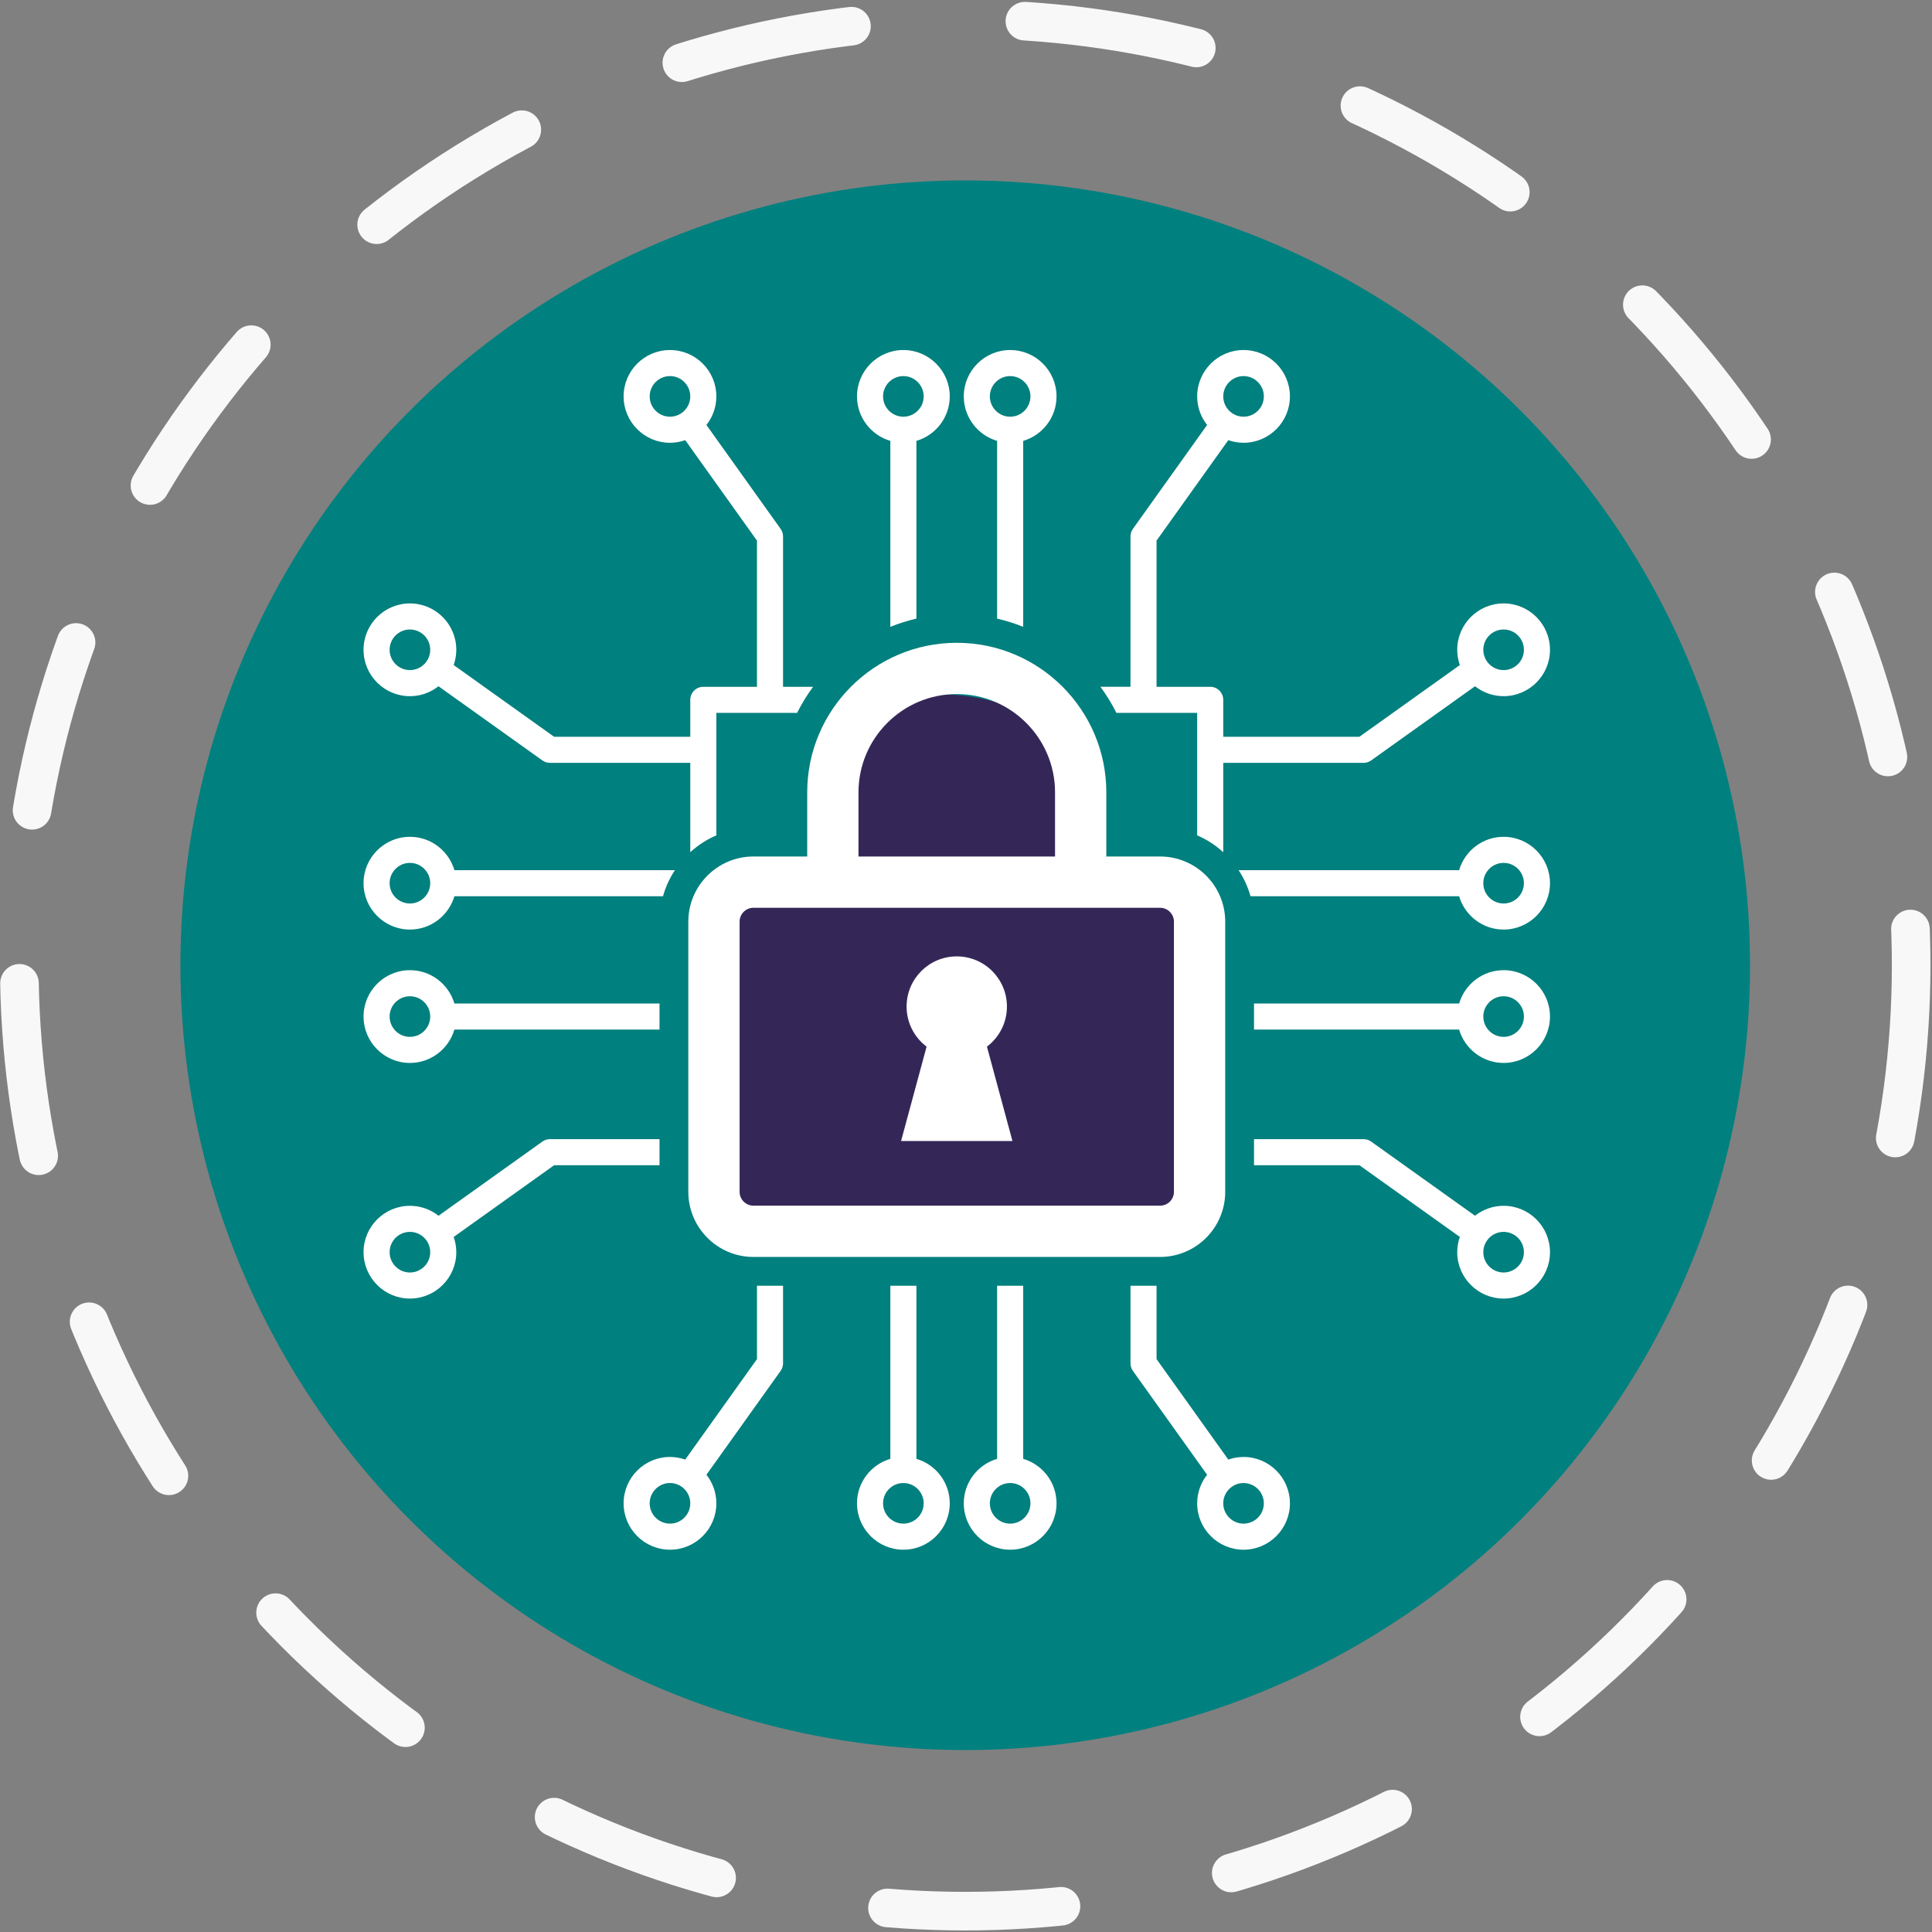
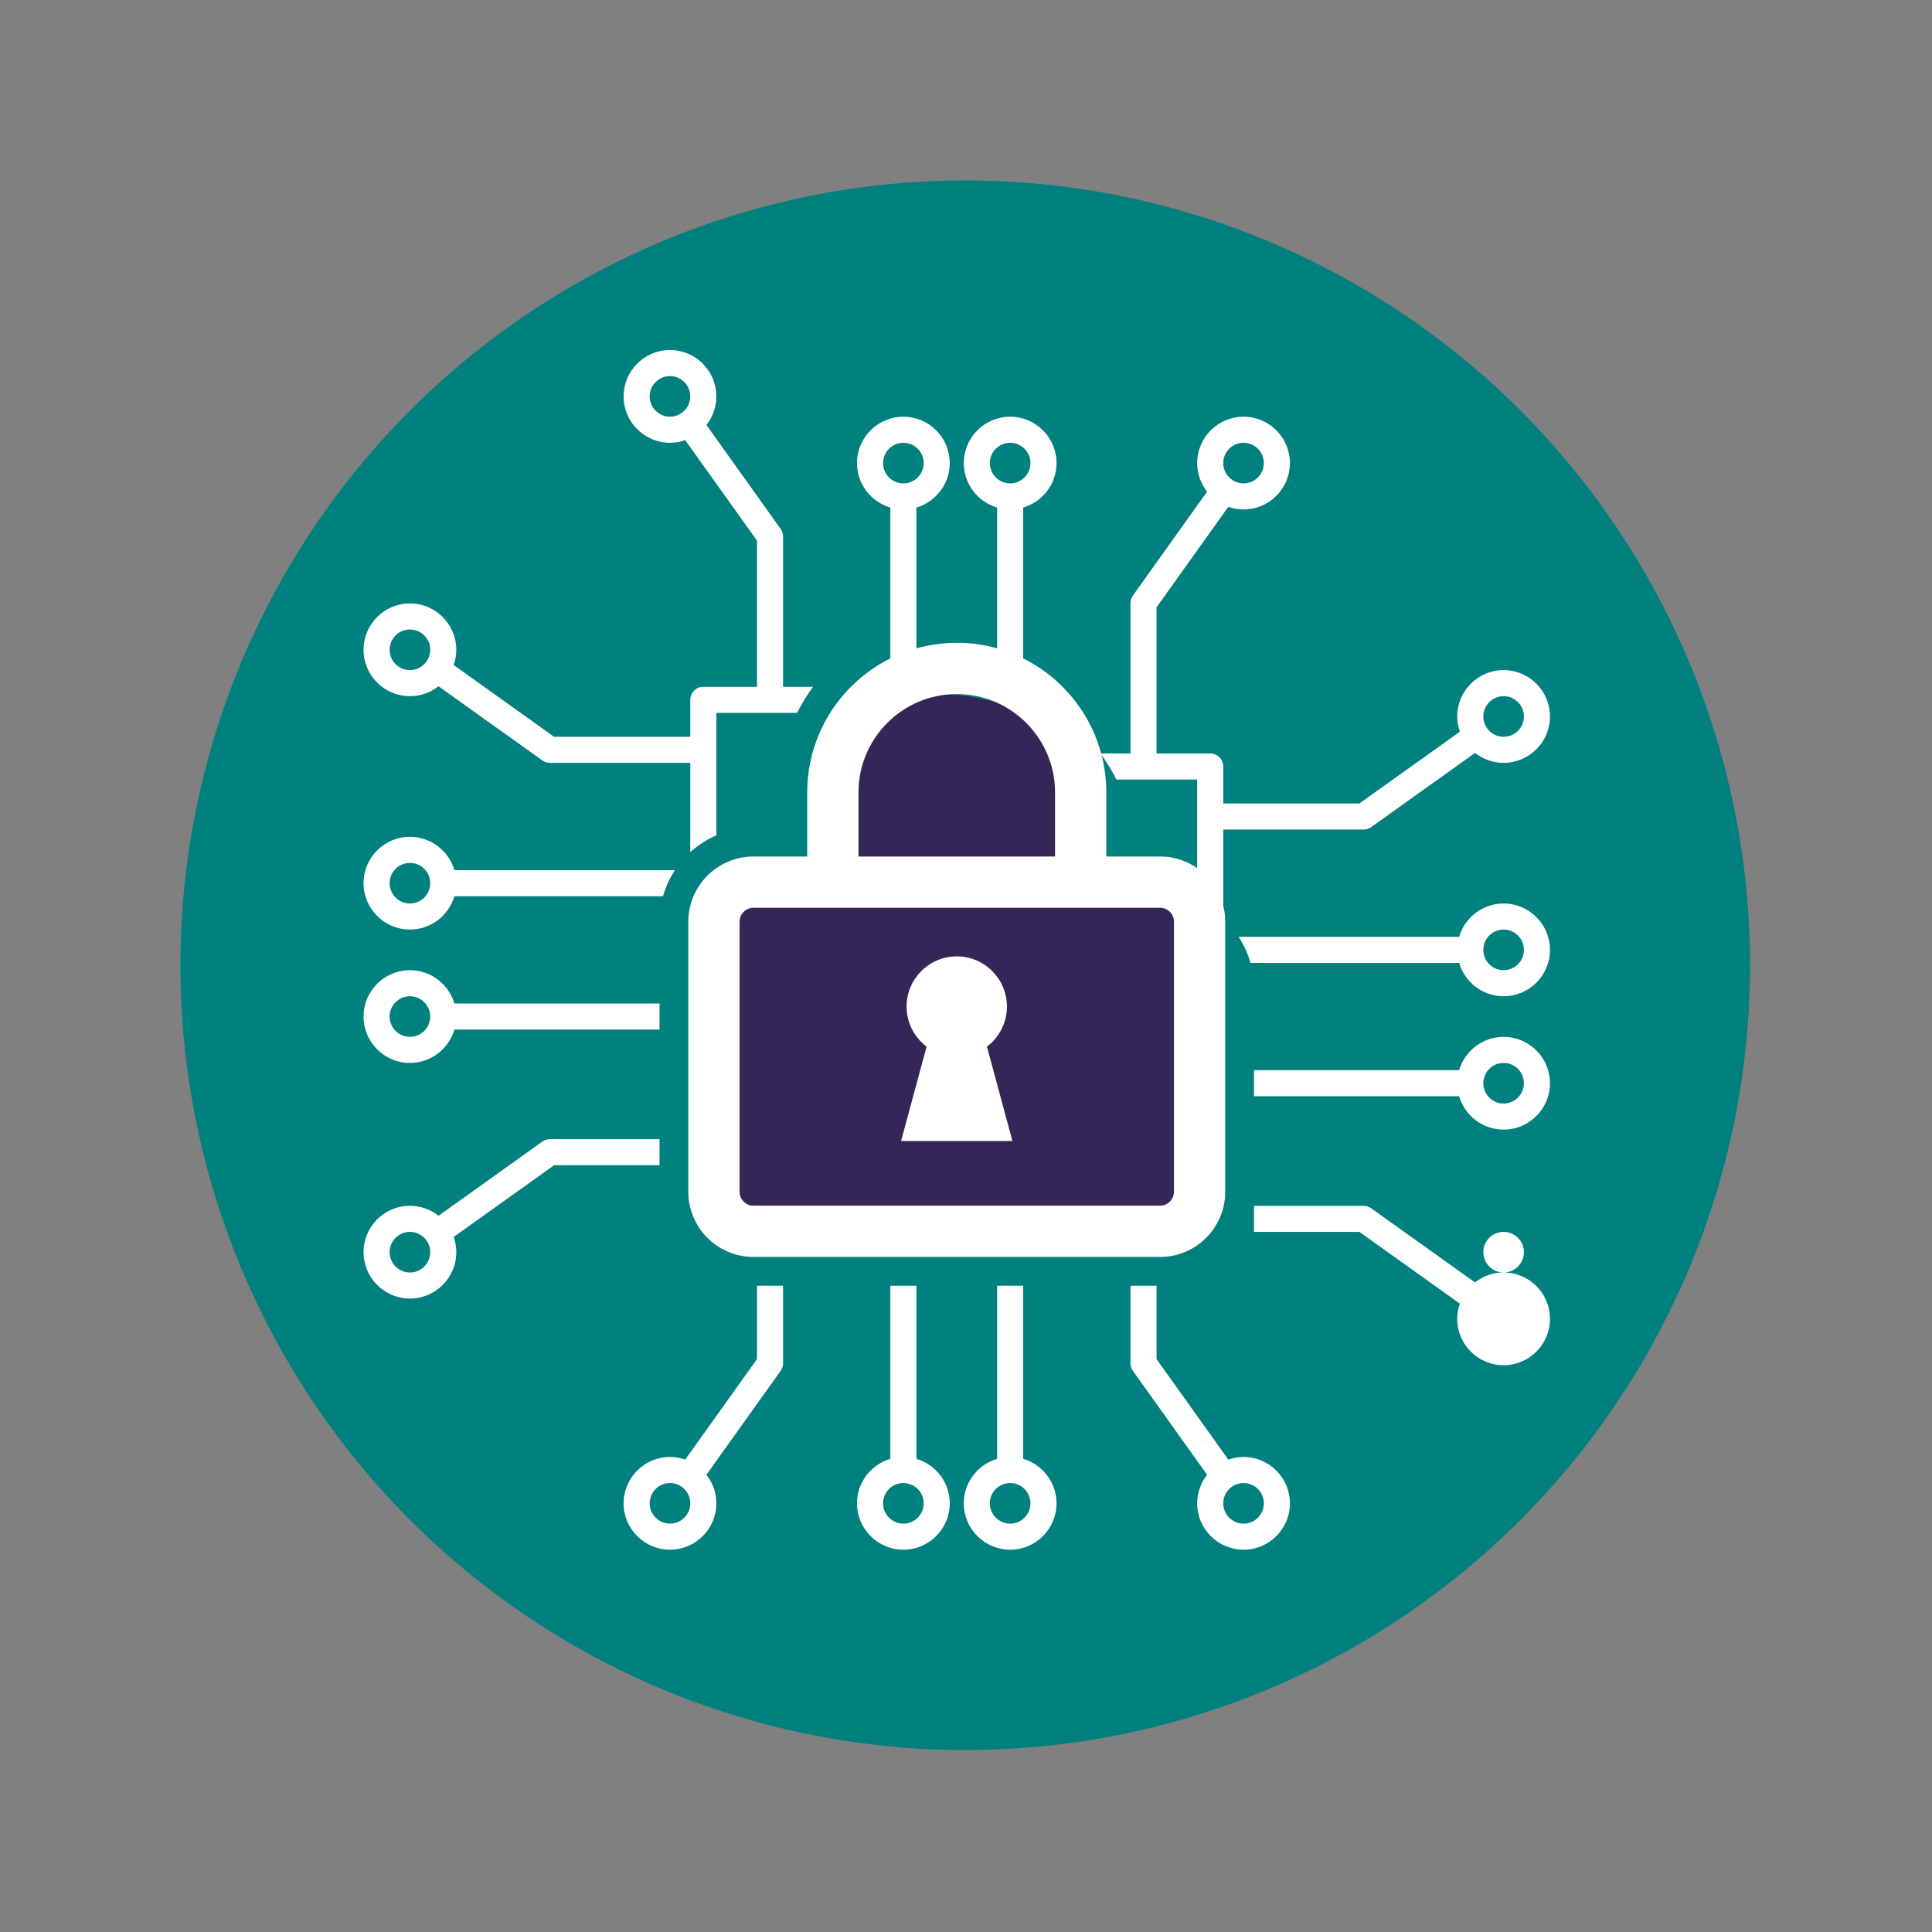
<svg xmlns="http://www.w3.org/2000/svg" width="100%" height="100%" viewBox="0 0 417 417" version="1.1" xml:space="preserve" style="fill-rule:evenodd;clip-rule:evenodd;stroke-linecap:round;">
  <rect x="0" y="0" width="417" height="417" fill="#808080" stroke="none" />
  <circle cx="208.333" cy="208.333" r="169.393" style="fill:#00807e;" />
  <g>
    <path d="M170.777,191.809c16.674,-2.326 -13.571,-9.306 -13.959,11.245c-0.387,20.551 -1.163,48.081 -1.163,48.081c0,-0 -6.592,9.306 6.98,10.857c13.571,1.551 39.938,2.714 39.938,2.714l28.693,-1.939l22.49,-0.775l2.714,-6.98l3.102,-29.856l-3.49,-30.632l-20.55,-6.592c-0,-0 -81.428,6.204 -64.755,3.877Z" style="fill:#342758;" />
    <path d="M178.92,183.667c0,-0 1.939,-29.857 11.633,-32.571c9.693,-2.715 41.489,-3.49 40.713,22.101c-0.775,25.592 2.327,15.898 2.327,15.898l-56.612,2.714l1.939,-8.142Z" style="fill:#342758;" />
    <g>
      <path d="M253.38,257.237c0,1.651 -1.342,2.993 -2.992,2.993l-87.763,-0c-1.649,-0 -2.992,-1.342 -2.992,-2.993l-0,-58.31c-0,-1.649 1.343,-2.992 2.992,-2.992l87.763,0c1.65,0 2.992,1.343 2.992,2.992l0,58.31Zm-68.085,-86.219c0,-11.696 9.516,-21.21 21.212,-21.21c11.695,-0 21.211,9.514 21.211,21.21l-0,13.848l-42.423,0l0,-13.848Zm65.093,13.848l-11.602,0l-0,-13.848c-0,-17.799 -14.481,-32.279 -32.279,-32.279c-17.799,0 -32.28,14.48 -32.28,32.279l0,13.848l-11.602,0c-7.753,0 -14.06,6.308 -14.06,14.061l-0,58.31c-0,7.754 6.307,14.061 14.06,14.061l87.763,-0c7.753,-0 14.06,-6.307 14.06,-14.061l0,-58.31c0,-7.753 -6.307,-14.061 -14.06,-14.061Z" style="fill:#fff;fill-rule:nonzero;" />
      <path d="M217.334,217.254c0,-5.98 -4.847,-10.828 -10.827,-10.828c-5.981,0 -10.828,4.848 -10.828,10.828c-0,3.536 1.695,6.675 4.315,8.651l-5.507,20.368l24.039,0l-5.507,-20.368c2.62,-1.976 4.315,-5.115 4.315,-8.651Z" style="fill:#fff;fill-rule:nonzero;" />
-       <path d="M88.476,215.029c2.417,0 4.383,1.966 4.383,4.382c-0,2.415 -1.966,4.383 -4.383,4.383c-2.416,-0 -4.382,-1.968 -4.382,-4.383c0,-2.416 1.966,-4.382 4.382,-4.382Zm-0,14.394c4.542,-0 8.383,-3.046 9.601,-7.199l44.272,-0l0,-5.627l-44.272,0c-1.218,-4.152 -5.059,-7.196 -9.601,-7.196c-5.519,0 -10.01,4.489 -10.01,10.01c-0,5.52 4.491,10.012 10.01,10.012Zm-0,45.229c-2.416,0 -4.382,-1.966 -4.382,-4.383c0,-2.416 1.966,-4.382 4.382,-4.382c2.417,0 4.383,1.966 4.383,4.382c-0,2.417 -1.966,4.383 -4.383,4.383Zm53.873,-23.151l0,-5.629l-23.648,0c-0.587,0 -1.158,0.183 -1.634,0.525l-22.418,16.006c-1.703,-1.338 -3.843,-2.144 -6.173,-2.144c-5.519,-0 -10.01,4.491 -10.01,10.01c-0,5.52 4.491,10.011 10.01,10.011c5.52,0 10.011,-4.491 10.011,-10.011c0,-1.153 -0.205,-2.257 -0.565,-3.288l21.68,-15.48l22.747,-0Zm-53.873,-65.257c2.417,-0 4.383,1.966 4.383,4.381c-0,2.418 -1.966,4.384 -4.383,4.384c-2.416,-0 -4.382,-1.966 -4.382,-4.384c0,-2.415 1.966,-4.381 4.382,-4.381Zm-0,14.392c4.542,0 8.383,-3.043 9.601,-7.195l45.027,-0c0.569,-2.021 1.443,-3.916 2.572,-5.629l-47.599,-0c-1.218,-4.154 -5.059,-7.197 -9.601,-7.197c-5.519,-0 -10.01,4.492 -10.01,10.01c-0,5.521 4.491,10.011 10.01,10.011Zm56.131,128.223c-2.414,0 -4.38,-1.966 -4.38,-4.381c-0,-2.418 1.966,-4.384 4.38,-4.384c2.415,0 4.381,1.966 4.381,4.384c0,2.415 -1.966,4.381 -4.381,4.381Zm18.777,-35.508l-15.487,21.684c-1.031,-0.361 -2.135,-0.566 -3.29,-0.566c-5.518,-0 -10.009,4.488 -10.009,10.009c-0,5.518 4.491,10.01 10.009,10.01c5.522,-0 10.01,-4.492 10.01,-10.01c0,-2.328 -0.804,-4.466 -2.142,-6.169l16.013,-22.42c0.339,-0.478 0.524,-1.05 0.524,-1.637l-0,-16.739l-5.628,0l0,15.838Zm-74.908,-148.718c-2.416,-0 -4.382,-1.966 -4.382,-4.382c0,-2.416 1.966,-4.382 4.382,-4.382c2.417,-0 4.383,1.966 4.383,4.382c-0,2.416 -1.966,4.382 -4.383,4.382Zm56.131,-54.692c-2.414,-0 -4.38,-1.966 -4.38,-4.381c-0,-2.418 1.966,-4.384 4.38,-4.384c2.415,0 4.381,1.966 4.381,4.384c0,2.415 -1.966,4.381 -4.381,4.381Zm24.405,25.842c-0,-0.586 -0.185,-1.158 -0.524,-1.635l-16.013,-22.421c1.338,-1.703 2.142,-3.841 2.142,-6.167c0,-5.521 -4.488,-10.012 -10.01,-10.012c-5.518,0 -10.009,4.491 -10.009,10.012c-0,5.518 4.491,10.009 10.009,10.009c1.155,0 2.259,-0.205 3.292,-0.567l15.485,21.683l0,31.551l-11.58,-0c-1.554,-0 -2.816,1.259 -2.816,2.812l0,7.978l-29.386,0l-21.682,-15.483c0.362,-1.033 0.567,-2.137 0.567,-3.292c0,-5.52 -4.491,-10.011 -10.011,-10.011c-5.519,0 -10.01,4.491 -10.01,10.011c-0,5.52 4.491,10.011 10.01,10.011c2.328,-0 4.468,-0.805 6.169,-2.143l22.422,16.012c0.476,0.341 1.047,0.523 1.634,0.523l30.287,0l0,19.282c1.652,-1.504 3.551,-2.739 5.629,-3.633l0,-26.439l17.432,-0c0.99,-1.979 2.146,-3.861 3.448,-5.628l-6.485,-0l-0,-32.453Zm25.971,213.076c-2.416,0 -4.382,-1.966 -4.382,-4.381c0,-2.418 1.966,-4.384 4.382,-4.384c2.417,0 4.383,1.966 4.383,4.384c0,2.415 -1.966,4.381 -4.383,4.381Zm2.813,-13.982l0,-37.364l-5.629,0l0,37.364c-4.151,1.219 -7.194,5.059 -7.194,9.601c-0,5.518 4.489,10.01 10.01,10.01c5.52,-0 10.011,-4.492 10.011,-10.01c0,-4.542 -3.045,-8.382 -7.198,-9.601Zm20.234,13.982c-2.415,0 -4.381,-1.966 -4.381,-4.381c-0,-2.418 1.966,-4.384 4.381,-4.384c2.416,0 4.382,1.966 4.382,4.384c-0,2.415 -1.966,4.381 -4.382,4.381Zm2.816,-13.982l-0,-37.364l-5.629,0l-0,37.364c-4.153,1.219 -7.196,5.059 -7.196,9.601c-0,5.518 4.491,10.01 10.009,10.01c5.521,-0 10.01,-4.492 10.01,-10.01c0,-4.542 -3.043,-8.382 -7.194,-9.601Zm47.56,13.982c-2.415,0 -4.381,-1.966 -4.381,-4.381c-0,-2.418 1.966,-4.384 4.381,-4.384c2.414,0 4.38,1.966 4.38,4.384c0,2.415 -1.966,4.381 -4.38,4.381Zm0,-14.39c-1.155,-0 -2.259,0.205 -3.29,0.566l-15.487,-21.684l-0,-15.838l-5.628,0l0,16.739c0,0.587 0.185,1.159 0.524,1.637l16.013,22.42c-1.338,1.703 -2.142,3.841 -2.142,6.169c-0,5.518 4.488,10.01 10.01,10.01c5.518,-0 10.009,-4.492 10.009,-10.01c0,-5.521 -4.491,-10.009 -10.009,-10.009Zm56.132,-39.817c-2.418,0 -4.384,-1.966 -4.384,-4.383c0,-2.416 1.966,-4.382 4.384,-4.382c2.415,0 4.381,1.966 4.381,4.382c-0,2.417 -1.966,4.383 -4.381,4.383Zm-0,-14.393c-2.331,-0 -4.471,0.806 -6.174,2.144l-22.418,-16.006c-0.476,-0.342 -1.047,-0.525 -1.634,-0.525l-23.648,0l-0,5.629l22.747,-0l21.68,15.48c-0.361,1.031 -0.566,2.135 -0.566,3.288c0,5.52 4.492,10.011 10.013,10.011c5.518,0 10.009,-4.491 10.009,-10.011c-0,-5.519 -4.491,-10.01 -10.009,-10.01Zm-0,-36.465c-2.418,-0 -4.384,-1.968 -4.384,-4.383c0,-2.416 1.966,-4.382 4.384,-4.382c2.415,0 4.381,1.966 4.381,4.382c-0,2.415 -1.966,4.383 -4.381,4.383Zm-0,-14.393c-4.544,0 -8.384,3.044 -9.602,7.196l-44.272,0l-0,5.627l44.272,-0c1.218,4.153 5.058,7.199 9.602,7.199c5.518,-0 10.009,-4.492 10.009,-10.012c-0,-5.521 -4.491,-10.01 -10.009,-10.01Zm-0,-14.392c-2.418,-0 -4.384,-1.966 -4.384,-4.384c0,-2.415 1.966,-4.381 4.384,-4.381c2.415,-0 4.381,1.966 4.381,4.381c-0,2.418 -1.966,4.384 -4.381,4.384Zm-0,-14.394c-4.544,-0 -8.384,3.043 -9.602,7.197l-47.599,-0c1.129,1.713 2.003,3.608 2.572,5.629l45.027,-0c1.218,4.152 5.058,7.195 9.602,7.195c5.518,0 10.009,-4.49 10.009,-10.011c-0,-5.518 -4.491,-10.01 -10.009,-10.01Zm-56.132,-99.439c2.414,0 4.38,1.966 4.38,4.384c0,2.415 -1.966,4.381 -4.38,4.381c-2.415,-0 -4.381,-1.966 -4.381,-4.381c-0,-2.418 1.966,-4.384 4.381,-4.384Zm56.132,54.693c2.415,-0 4.381,1.966 4.381,4.382c-0,2.416 -1.966,4.382 -4.381,4.382c-2.418,-0 -4.384,-1.966 -4.384,-4.382c0,-2.416 1.966,-4.382 4.384,-4.382Zm-66.142,44.434c2.078,0.894 3.977,2.129 5.629,3.633l-0,-19.282l30.287,0c0.587,0 1.158,-0.182 1.634,-0.523l22.423,-16.012c1.701,1.338 3.84,2.143 6.169,2.143c5.518,-0 10.009,-4.491 10.009,-10.011c-0,-5.52 -4.491,-10.011 -10.009,-10.011c-5.521,0 -10.013,4.491 -10.013,10.011c0,1.155 0.207,2.259 0.568,3.292l-21.682,15.483l-29.386,0l-0,-7.978c-0,-1.553 -1.262,-2.812 -2.816,-2.812l-11.58,-0l-0,-31.551l15.485,-21.683c1.033,0.362 2.137,0.567 3.292,0.567c5.518,0 10.009,-4.491 10.009,-10.009c0,-5.521 -4.491,-10.012 -10.009,-10.012c-5.522,0 -10.01,4.491 -10.01,10.012c-0,2.326 0.804,4.464 2.142,6.167l-16.013,22.421c-0.339,0.477 -0.524,1.049 -0.524,1.635l0,32.453l-6.486,-0c1.303,1.767 2.459,3.649 3.449,5.628l17.432,-0l-0,26.439Zm-40.366,-90.362c-2.415,-0 -4.381,-1.966 -4.381,-4.381c-0,-2.418 1.966,-4.384 4.381,-4.384c2.416,0 4.382,1.966 4.382,4.384c-0,2.415 -1.966,4.381 -4.382,4.381Zm0,-14.393c-5.518,0 -10.009,4.491 -10.009,10.012c-0,4.54 3.043,8.379 7.196,9.599l-0,38.36c1.937,0.45 3.816,1.047 5.629,1.778l-0,-40.138c4.151,-1.22 7.194,-5.059 7.194,-9.599c0,-5.521 -4.489,-10.012 -10.01,-10.012Zm-23.047,14.393c-2.416,-0 -4.382,-1.966 -4.382,-4.381c0,-2.418 1.966,-4.384 4.382,-4.384c2.417,0 4.383,1.966 4.383,4.384c0,2.415 -1.966,4.381 -4.383,4.381Zm-0,-14.393c-5.521,0 -10.01,4.491 -10.01,10.012c-0,4.54 3.043,8.379 7.194,9.599l0,40.138c1.813,-0.731 3.692,-1.328 5.629,-1.778l0,-38.36c4.153,-1.218 7.198,-5.059 7.198,-9.599c0,-5.521 -4.491,-10.012 -10.011,-10.012Z" style="fill:#fff;fill-rule:nonzero;" />
+       <path d="M88.476,215.029c2.417,0 4.383,1.966 4.383,4.382c-0,2.415 -1.966,4.383 -4.383,4.383c-2.416,-0 -4.382,-1.968 -4.382,-4.383c0,-2.416 1.966,-4.382 4.382,-4.382Zm-0,14.394c4.542,-0 8.383,-3.046 9.601,-7.199l44.272,-0l0,-5.627l-44.272,0c-1.218,-4.152 -5.059,-7.196 -9.601,-7.196c-5.519,0 -10.01,4.489 -10.01,10.01c-0,5.52 4.491,10.012 10.01,10.012Zm-0,45.229c-2.416,0 -4.382,-1.966 -4.382,-4.383c0,-2.416 1.966,-4.382 4.382,-4.382c2.417,0 4.383,1.966 4.383,4.382c-0,2.417 -1.966,4.383 -4.383,4.383Zm53.873,-23.151l0,-5.629l-23.648,0c-0.587,0 -1.158,0.183 -1.634,0.525l-22.418,16.006c-1.703,-1.338 -3.843,-2.144 -6.173,-2.144c-5.519,-0 -10.01,4.491 -10.01,10.01c-0,5.52 4.491,10.011 10.01,10.011c5.52,0 10.011,-4.491 10.011,-10.011c0,-1.153 -0.205,-2.257 -0.565,-3.288l21.68,-15.48l22.747,-0Zm-53.873,-65.257c2.417,-0 4.383,1.966 4.383,4.381c-0,2.418 -1.966,4.384 -4.383,4.384c-2.416,-0 -4.382,-1.966 -4.382,-4.384c0,-2.415 1.966,-4.381 4.382,-4.381Zm-0,14.392c4.542,0 8.383,-3.043 9.601,-7.195l45.027,-0c0.569,-2.021 1.443,-3.916 2.572,-5.629l-47.599,-0c-1.218,-4.154 -5.059,-7.197 -9.601,-7.197c-5.519,-0 -10.01,4.492 -10.01,10.01c-0,5.521 4.491,10.011 10.01,10.011Zm56.131,128.223c-2.414,0 -4.38,-1.966 -4.38,-4.381c-0,-2.418 1.966,-4.384 4.38,-4.384c2.415,0 4.381,1.966 4.381,4.384c0,2.415 -1.966,4.381 -4.381,4.381Zm18.777,-35.508l-15.487,21.684c-1.031,-0.361 -2.135,-0.566 -3.29,-0.566c-5.518,-0 -10.009,4.488 -10.009,10.009c-0,5.518 4.491,10.01 10.009,10.01c5.522,-0 10.01,-4.492 10.01,-10.01c0,-2.328 -0.804,-4.466 -2.142,-6.169l16.013,-22.42c0.339,-0.478 0.524,-1.05 0.524,-1.637l-0,-16.739l-5.628,0l0,15.838Zm-74.908,-148.718c-2.416,-0 -4.382,-1.966 -4.382,-4.382c0,-2.416 1.966,-4.382 4.382,-4.382c2.417,-0 4.383,1.966 4.383,4.382c-0,2.416 -1.966,4.382 -4.383,4.382Zm56.131,-54.692c-2.414,-0 -4.38,-1.966 -4.38,-4.381c-0,-2.418 1.966,-4.384 4.38,-4.384c2.415,0 4.381,1.966 4.381,4.384c0,2.415 -1.966,4.381 -4.381,4.381Zm24.405,25.842c-0,-0.586 -0.185,-1.158 -0.524,-1.635l-16.013,-22.421c1.338,-1.703 2.142,-3.841 2.142,-6.167c0,-5.521 -4.488,-10.012 -10.01,-10.012c-5.518,0 -10.009,4.491 -10.009,10.012c-0,5.518 4.491,10.009 10.009,10.009c1.155,0 2.259,-0.205 3.292,-0.567l15.485,21.683l0,31.551l-11.58,-0c-1.554,-0 -2.816,1.259 -2.816,2.812l0,7.978l-29.386,0l-21.682,-15.483c0.362,-1.033 0.567,-2.137 0.567,-3.292c0,-5.52 -4.491,-10.011 -10.011,-10.011c-5.519,0 -10.01,4.491 -10.01,10.011c-0,5.52 4.491,10.011 10.01,10.011c2.328,-0 4.468,-0.805 6.169,-2.143l22.422,16.012c0.476,0.341 1.047,0.523 1.634,0.523l30.287,0l0,19.282c1.652,-1.504 3.551,-2.739 5.629,-3.633l0,-26.439l17.432,-0c0.99,-1.979 2.146,-3.861 3.448,-5.628l-6.485,-0l-0,-32.453Zm25.971,213.076c-2.416,0 -4.382,-1.966 -4.382,-4.381c0,-2.418 1.966,-4.384 4.382,-4.384c2.417,0 4.383,1.966 4.383,4.384c0,2.415 -1.966,4.381 -4.383,4.381Zm2.813,-13.982l0,-37.364l-5.629,0l0,37.364c-4.151,1.219 -7.194,5.059 -7.194,9.601c-0,5.518 4.489,10.01 10.01,10.01c5.52,-0 10.011,-4.492 10.011,-10.01c0,-4.542 -3.045,-8.382 -7.198,-9.601Zm20.234,13.982c-2.415,0 -4.381,-1.966 -4.381,-4.381c-0,-2.418 1.966,-4.384 4.381,-4.384c2.416,0 4.382,1.966 4.382,4.384c-0,2.415 -1.966,4.381 -4.382,4.381Zm2.816,-13.982l-0,-37.364l-5.629,0l-0,37.364c-4.153,1.219 -7.196,5.059 -7.196,9.601c-0,5.518 4.491,10.01 10.009,10.01c5.521,-0 10.01,-4.492 10.01,-10.01c0,-4.542 -3.043,-8.382 -7.194,-9.601Zm47.56,13.982c-2.415,0 -4.381,-1.966 -4.381,-4.381c-0,-2.418 1.966,-4.384 4.381,-4.384c2.414,0 4.38,1.966 4.38,4.384c0,2.415 -1.966,4.381 -4.38,4.381Zm0,-14.39c-1.155,-0 -2.259,0.205 -3.29,0.566l-15.487,-21.684l-0,-15.838l-5.628,0l0,16.739c0,0.587 0.185,1.159 0.524,1.637l16.013,22.42c-1.338,1.703 -2.142,3.841 -2.142,6.169c-0,5.518 4.488,10.01 10.01,10.01c5.518,-0 10.009,-4.492 10.009,-10.01c0,-5.521 -4.491,-10.009 -10.009,-10.009Zm56.132,-39.817c-2.418,0 -4.384,-1.966 -4.384,-4.383c0,-2.416 1.966,-4.382 4.384,-4.382c2.415,0 4.381,1.966 4.381,4.382c-0,2.417 -1.966,4.383 -4.381,4.383Zc-2.331,-0 -4.471,0.806 -6.174,2.144l-22.418,-16.006c-0.476,-0.342 -1.047,-0.525 -1.634,-0.525l-23.648,0l-0,5.629l22.747,-0l21.68,15.48c-0.361,1.031 -0.566,2.135 -0.566,3.288c0,5.52 4.492,10.011 10.013,10.011c5.518,0 10.009,-4.491 10.009,-10.011c-0,-5.519 -4.491,-10.01 -10.009,-10.01Zm-0,-36.465c-2.418,-0 -4.384,-1.968 -4.384,-4.383c0,-2.416 1.966,-4.382 4.384,-4.382c2.415,0 4.381,1.966 4.381,4.382c-0,2.415 -1.966,4.383 -4.381,4.383Zm-0,-14.393c-4.544,0 -8.384,3.044 -9.602,7.196l-44.272,0l-0,5.627l44.272,-0c1.218,4.153 5.058,7.199 9.602,7.199c5.518,-0 10.009,-4.492 10.009,-10.012c-0,-5.521 -4.491,-10.01 -10.009,-10.01Zm-0,-14.392c-2.418,-0 -4.384,-1.966 -4.384,-4.384c0,-2.415 1.966,-4.381 4.384,-4.381c2.415,-0 4.381,1.966 4.381,4.381c-0,2.418 -1.966,4.384 -4.381,4.384Zm-0,-14.394c-4.544,-0 -8.384,3.043 -9.602,7.197l-47.599,-0c1.129,1.713 2.003,3.608 2.572,5.629l45.027,-0c1.218,4.152 5.058,7.195 9.602,7.195c5.518,0 10.009,-4.49 10.009,-10.011c-0,-5.518 -4.491,-10.01 -10.009,-10.01Zm-56.132,-99.439c2.414,0 4.38,1.966 4.38,4.384c0,2.415 -1.966,4.381 -4.38,4.381c-2.415,-0 -4.381,-1.966 -4.381,-4.381c-0,-2.418 1.966,-4.384 4.381,-4.384Zm56.132,54.693c2.415,-0 4.381,1.966 4.381,4.382c-0,2.416 -1.966,4.382 -4.381,4.382c-2.418,-0 -4.384,-1.966 -4.384,-4.382c0,-2.416 1.966,-4.382 4.384,-4.382Zm-66.142,44.434c2.078,0.894 3.977,2.129 5.629,3.633l-0,-19.282l30.287,0c0.587,0 1.158,-0.182 1.634,-0.523l22.423,-16.012c1.701,1.338 3.84,2.143 6.169,2.143c5.518,-0 10.009,-4.491 10.009,-10.011c-0,-5.52 -4.491,-10.011 -10.009,-10.011c-5.521,0 -10.013,4.491 -10.013,10.011c0,1.155 0.207,2.259 0.568,3.292l-21.682,15.483l-29.386,0l-0,-7.978c-0,-1.553 -1.262,-2.812 -2.816,-2.812l-11.58,-0l-0,-31.551l15.485,-21.683c1.033,0.362 2.137,0.567 3.292,0.567c5.518,0 10.009,-4.491 10.009,-10.009c0,-5.521 -4.491,-10.012 -10.009,-10.012c-5.522,0 -10.01,4.491 -10.01,10.012c-0,2.326 0.804,4.464 2.142,6.167l-16.013,22.421c-0.339,0.477 -0.524,1.049 -0.524,1.635l0,32.453l-6.486,-0c1.303,1.767 2.459,3.649 3.449,5.628l17.432,-0l-0,26.439Zm-40.366,-90.362c-2.415,-0 -4.381,-1.966 -4.381,-4.381c-0,-2.418 1.966,-4.384 4.381,-4.384c2.416,0 4.382,1.966 4.382,4.384c-0,2.415 -1.966,4.381 -4.382,4.381Zm0,-14.393c-5.518,0 -10.009,4.491 -10.009,10.012c-0,4.54 3.043,8.379 7.196,9.599l-0,38.36c1.937,0.45 3.816,1.047 5.629,1.778l-0,-40.138c4.151,-1.22 7.194,-5.059 7.194,-9.599c0,-5.521 -4.489,-10.012 -10.01,-10.012Zm-23.047,14.393c-2.416,-0 -4.382,-1.966 -4.382,-4.381c0,-2.418 1.966,-4.384 4.382,-4.384c2.417,0 4.383,1.966 4.383,4.384c0,2.415 -1.966,4.381 -4.383,4.381Zm-0,-14.393c-5.521,0 -10.01,4.491 -10.01,10.012c-0,4.54 3.043,8.379 7.194,9.599l0,40.138c1.813,-0.731 3.692,-1.328 5.629,-1.778l0,-38.36c4.153,-1.218 7.198,-5.059 7.198,-9.599c0,-5.521 -4.491,-10.012 -10.011,-10.012Z" style="fill:#fff;fill-rule:nonzero;" />
    </g>
  </g>
-   <circle cx="208.333" cy="208.333" r="204.167" style="fill:none;stroke:#f9f8f8;stroke-width:8.33px;stroke-dasharray:37.5,37.5;" />
</svg>